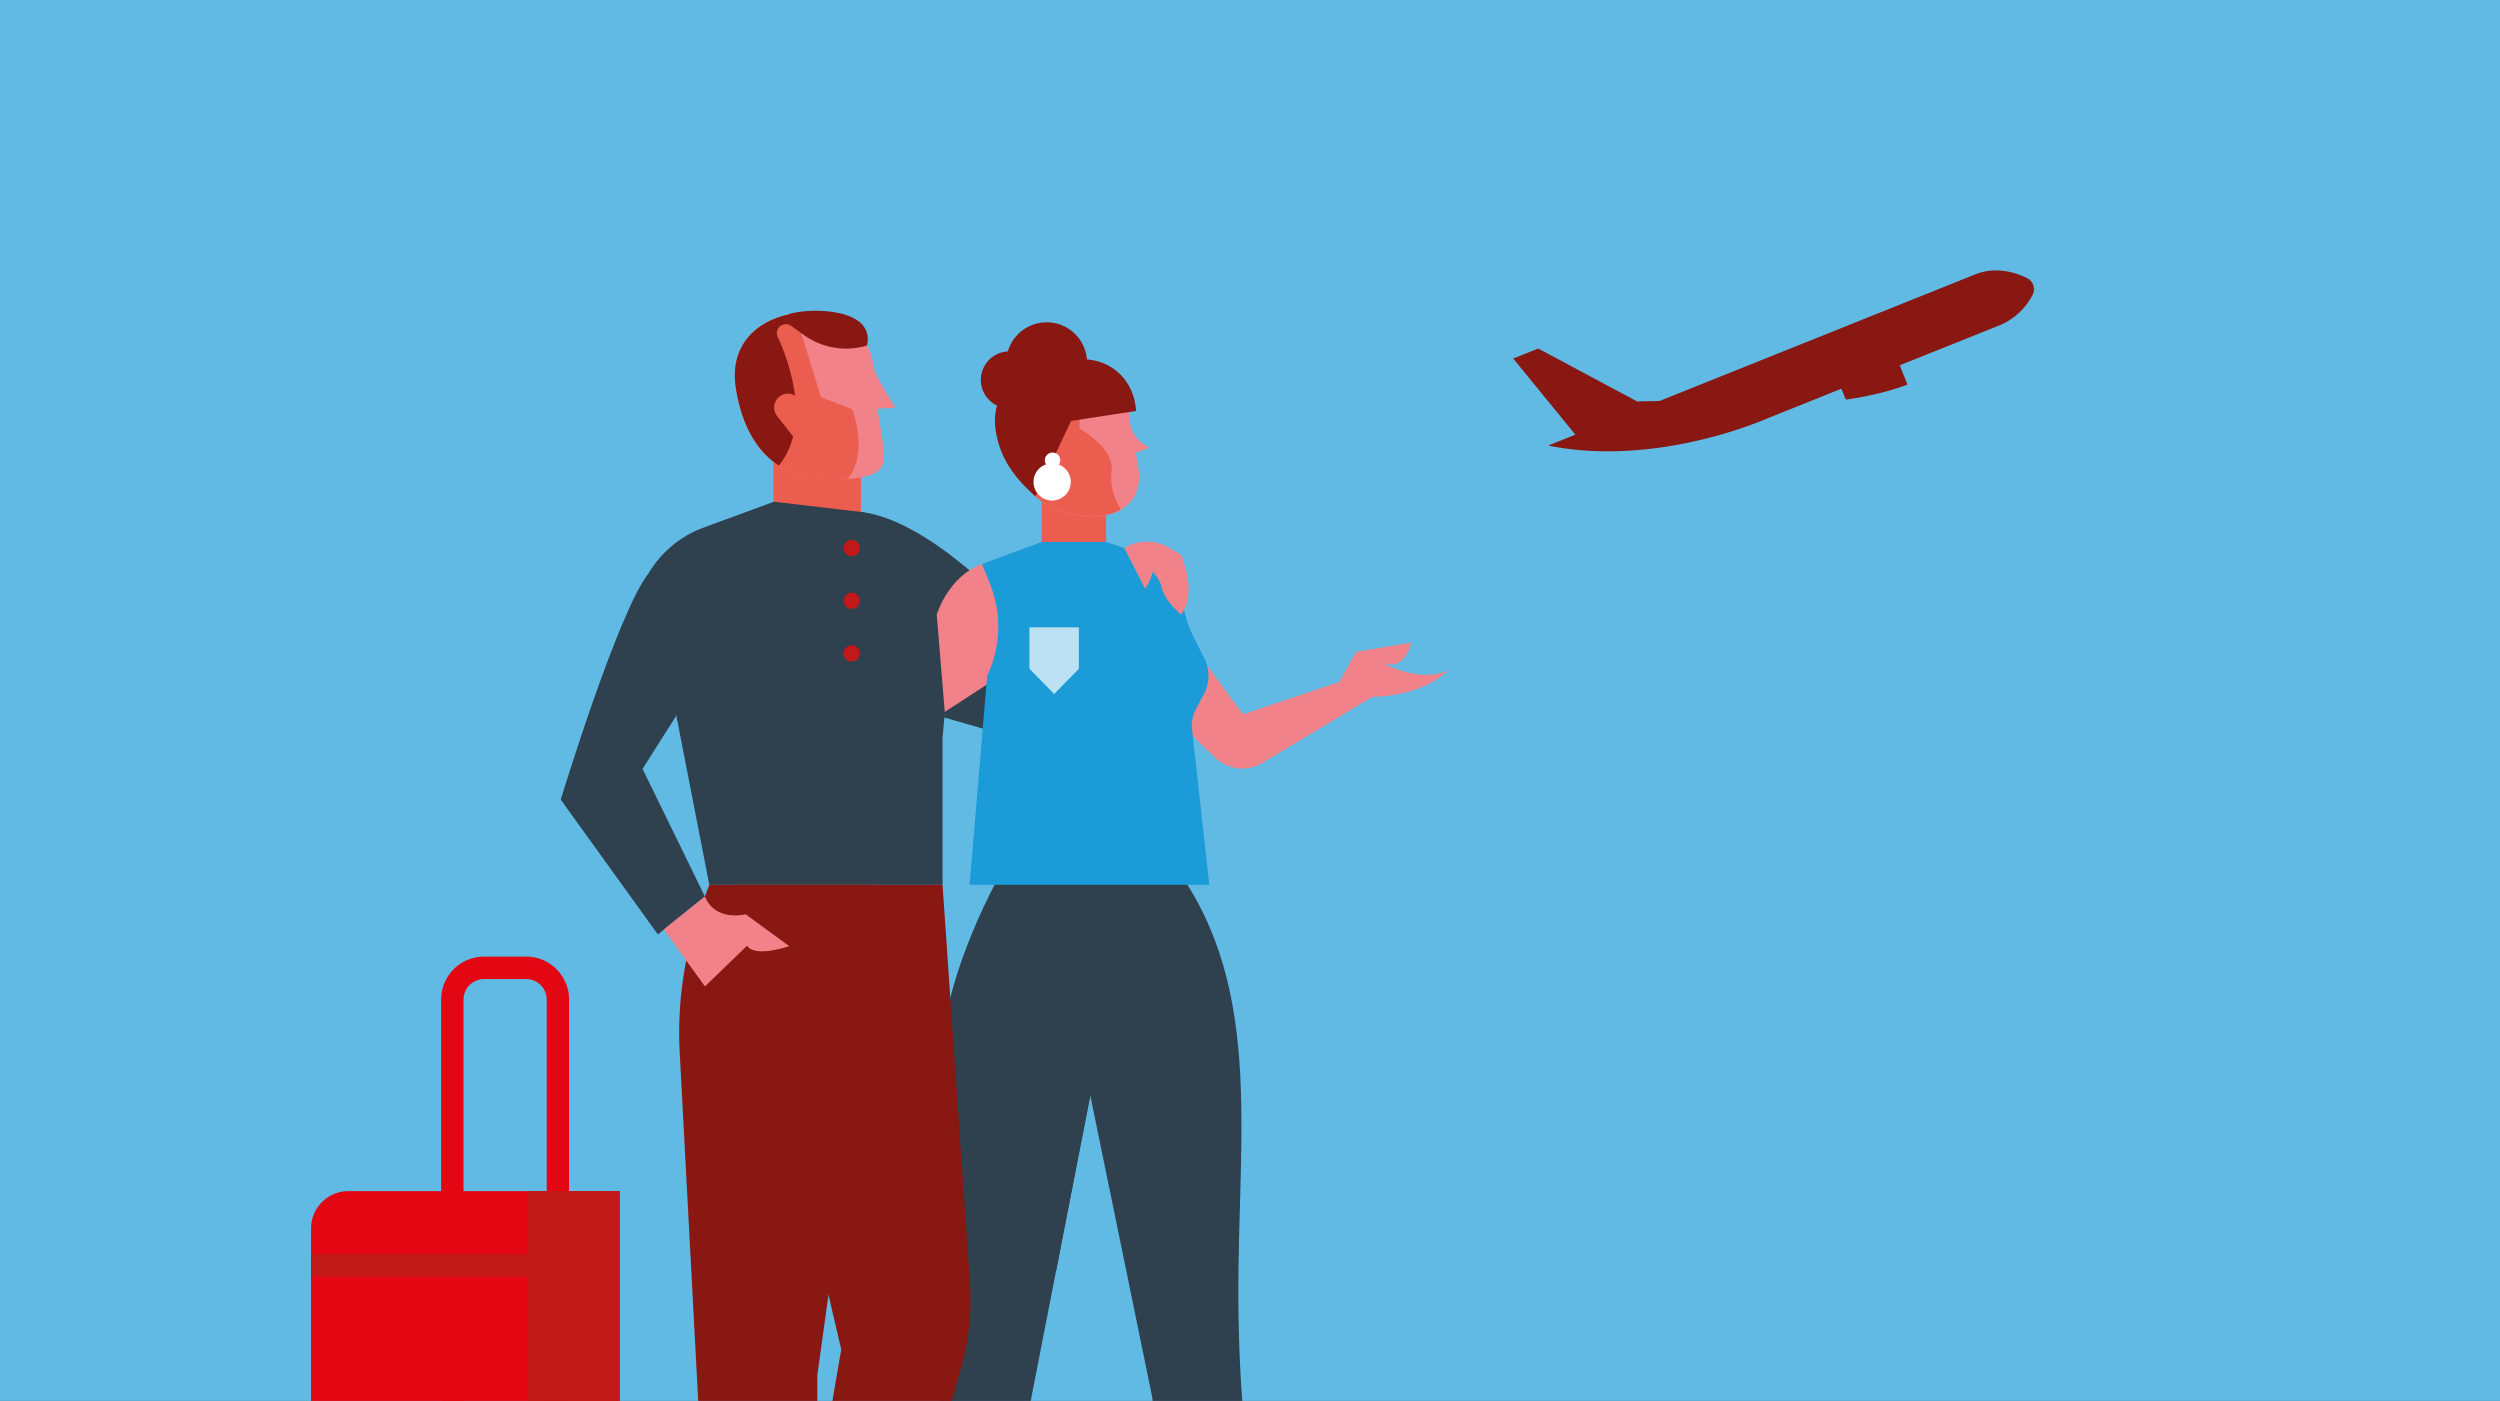
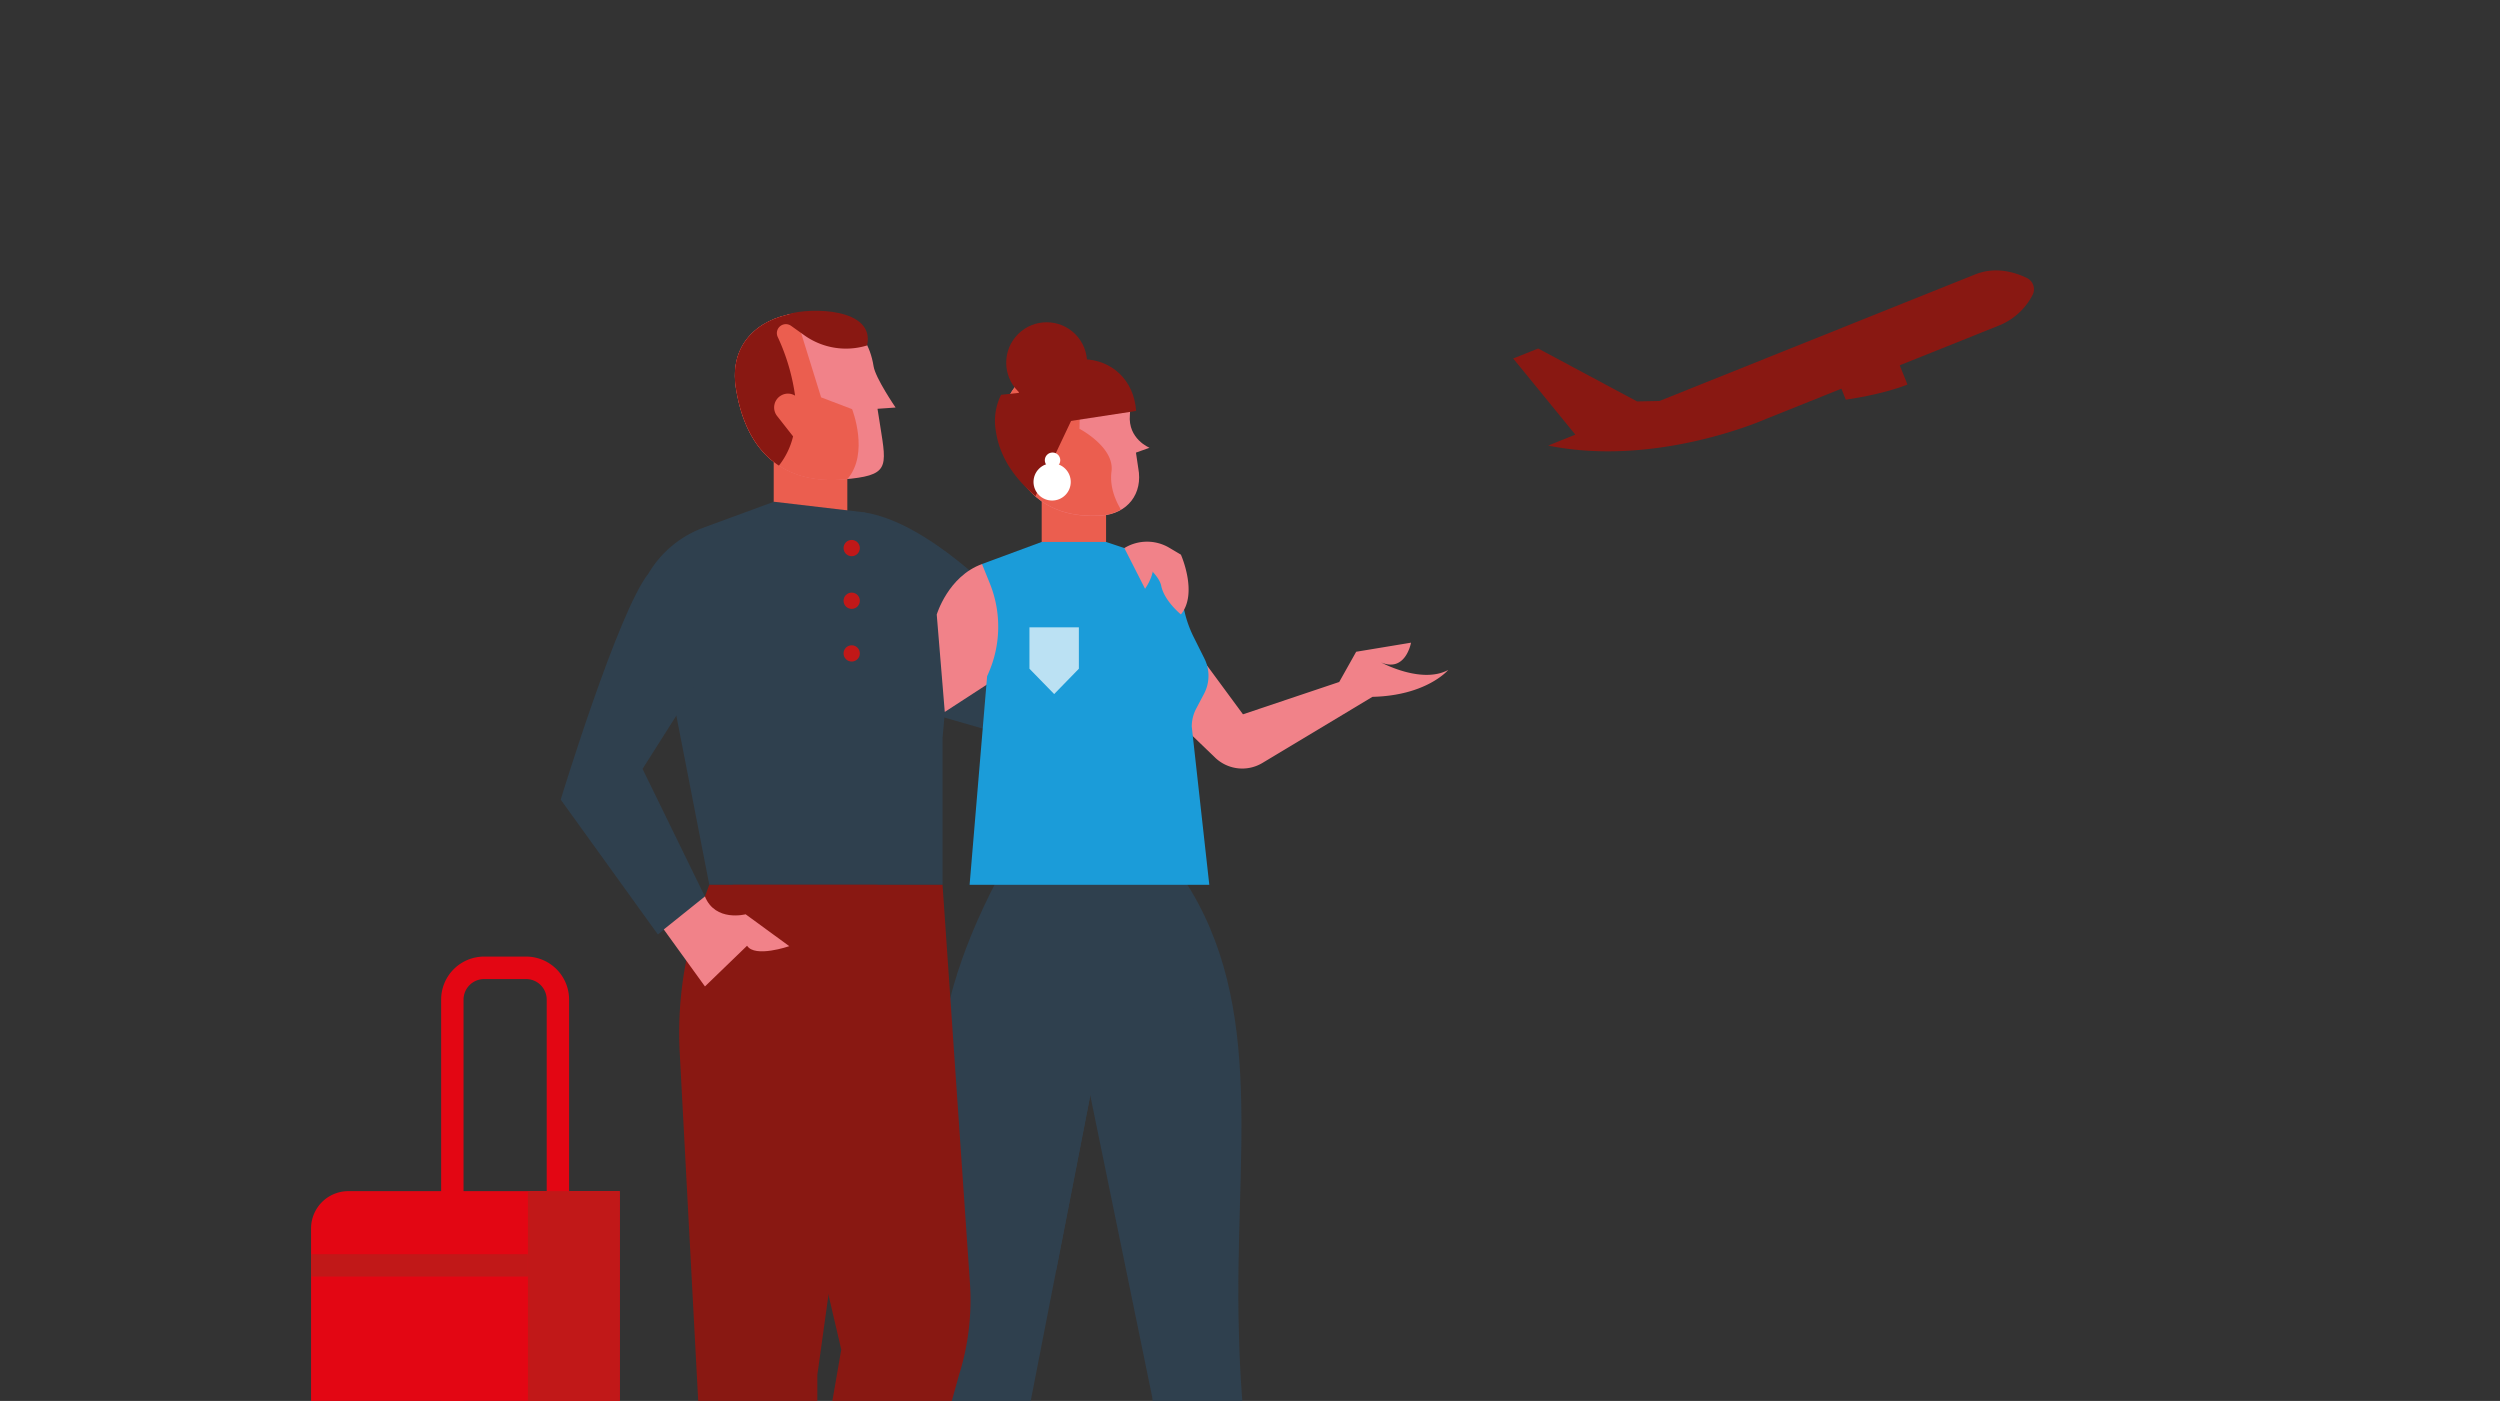
<svg xmlns="http://www.w3.org/2000/svg" id="b8b9ec15-4ef4-470e-8a87-9de5e71e6192" data-name="Ebene 1" width="737" height="413" viewBox="0 0 737 413">
  <rect x="0" y="0" width="737" height="413" fill="#333333" stroke="none" />
  <defs>
    <style>
      .bf46c6ff-31bf-4c1f-9af7-daa5d4ad7fcc {
        fill: #60bae4;
      }

      .b9dc5c4c-e4be-44e9-a5f4-6534dd8f7d2e {
        clip-path: url(#bfdeb9fe-7f3a-4f55-85ec-77c9abad3fe0);
      }

      .f8702668-f996-484d-8db9-f9e2a281852b {
        fill: #891812;
      }

      .a21a4ba7-b26c-446b-a0a8-6af65c712b32 {
        fill: #e30613;
      }

      .e39f86c7-5085-4524-9d90-68580927edc8 {
        fill: #c11818;
      }

      .fc4a6239-1c3f-4387-9988-d4610bef0e01 {
        fill: #2f404e;
      }

      .a6fc5137-d2f4-4b06-9122-a3546bd7f59c {
        fill: #f18289;
      }

      .faf52a92-d222-4e73-a9f4-8dd81c54d8ec {
        fill: #eb5e4f;
      }

      .a717ac2d-9ac9-4e52-b61a-efd766dc4825 {
        fill: #1b9cd9;
      }

      .bc18cb31-ada8-4b75-ab3f-2e311cf16ab2 {
        fill: #bbe1f3;
      }

      .fd957ed1-6bf7-4ce1-bc57-e0634563dbc5 {
        fill: #fff;
      }
    </style>
    <clipPath id="bfdeb9fe-7f3a-4f55-85ec-77c9abad3fe0">
      <polygon class="bf46c6ff-31bf-4c1f-9af7-daa5d4ad7fcc" points="737.98 -1.17 -1.02 -0.17 -1.02 414.45 737.98 413.45 737.98 -1.17" />
    </clipPath>
  </defs>
  <g>
-     <polygon class="bf46c6ff-31bf-4c1f-9af7-daa5d4ad7fcc" points="737.98 -1.17 -1.02 -0.17 -1.02 414.45 737.98 413.45 737.98 -1.17" />
    <g class="b9dc5c4c-e4be-44e9-a5f4-6534dd8f7d2e">
      <g>
        <g>
          <path class="f8702668-f996-484d-8db9-f9e2a281852b" d="M453.46,102.74l29.14,15.6,6.6-.13,93.1-37.32c6.14-2.46,12-.53,15.33,1.11a3.7,3.7,0,0,1,1.67,4.76,19.21,19.21,0,0,1-10.37,9.35l-68.1,27.3s-32.25,14.49-64.42,7.94l8-3.22-18.32-22.45Z" />
          <path class="f8702668-f996-484d-8db9-f9e2a281852b" d="M541.54,111.34l2.6,6.48s10.61-1.42,18.18-4.46L558.2,103.1Z" />
        </g>
        <g>
          <g>
            <path class="a21a4ba7-b26c-446b-a0a8-6af65c712b32" d="M142.71,282h12.4a12.68,12.68,0,0,1,12.66,12.66V429.22H130.05V294.69A12.68,12.68,0,0,1,142.71,282Zm-6.06,12.66V422.62h24.52V294.69a6.07,6.07,0,0,0-6.06-6.06h-12.4A6.07,6.07,0,0,0,136.65,294.69Z" />
            <path class="a21a4ba7-b26c-446b-a0a8-6af65c712b32" d="M102.7,351.15h80v140h-80a11,11,0,0,1-11-11v-118A11,11,0,0,1,102.7,351.15Z" />
            <rect class="e39f86c7-5085-4524-9d90-68580927edc8" x="155.63" y="351.15" width="27.05" height="140.03" />
          </g>
          <rect class="e39f86c7-5085-4524-9d90-68580927edc8" x="91.69" y="369.73" width="63.94" height="6.6" />
        </g>
        <g>
          <g>
            <path class="fc4a6239-1c3f-4387-9988-d4610bef0e01" d="M320.79,319.89l18.93,92.22c2.36,42.78,10.69,38.82,21.82,60.8l9,21.93h31c0-5.16-18.08-8.33-18.08-8.33-5.19-1-17.15-43.24-18.23-93.69-1.53-50.74,8.51-96.25-16.38-133.86H321.79Z" />
            <path class="fc4a6239-1c3f-4387-9988-d4610bef0e01" d="M277.09,422.26c1.16,17.64,5,24.83.12,63.45,0,0-7.38.91-13.22,9.13h23.9l33.6-172.29-40.82,51.76c.57,4.39,1.15,8.93,1.71,13.67C280.46,393.76,276.2,408.49,277.09,422.26Z" />
            <path class="fc4a6239-1c3f-4387-9988-d4610bef0e01" d="M294.14,259h54.71c23.9,45.58-27.36,63.59-27.36,63.59L311.4,374.31H280.67C275.2,332.55,270.24,304.54,294.14,259Z" />
          </g>
          <path class="a6fc5137-d2f4-4b06-9122-a3546bd7f59c" d="M407.1,195.26c7.29,3.11,8.87-5.8,8.87-5.8l-16.17,2.68-5,8.91h0l-28.37,9.53-15.55-21.12-15.14,12.27,22.47,21.61a11.55,11.55,0,0,0,13.95,1.58l32.44-19.49c16-.37,22.34-7.93,22.34-7.93C419,201.77,407.1,195.26,407.1,195.26Z" />
-           <rect class="faf52a92-d222-4e73-a9f4-8dd81c54d8ec" x="228.1" y="131.82" width="25.7" height="20.55" transform="translate(481.89 284.18) rotate(180)" />
          <rect class="faf52a92-d222-4e73-a9f4-8dd81c54d8ec" x="228.1" y="131.82" width="21.7" height="20.55" transform="translate(477.89 284.18) rotate(180)" />
          <rect class="faf52a92-d222-4e73-a9f4-8dd81c54d8ec" x="307.09" y="146.31" width="18.98" height="22.42" />
          <path class="fc4a6239-1c3f-4387-9988-d4610bef0e01" d="M209.1,260.83h68.76l0-43.25,3.36-37.19-.31-3c-1.17-11.59-9.87-21.46-22.17-25.17L254.47,151l-26.14-3.07-.23,0-19.56,7.2-.95.35A31.45,31.45,0,0,0,191.21,169Z" />
          <path class="fc4a6239-1c3f-4387-9988-d4610bef0e01" d="M254.47,151c23.75,3.43,52.42,38.33,52.42,38.33l4.89,31.82-49.66-14.31-3.41-36.31Z" />
          <path class="a6fc5137-d2f4-4b06-9122-a3546bd7f59c" d="M289.51,166.28c-10,3.61-13.36,14.89-13.36,14.89l2.37,28.71,20.31-13.2,8.26-28Z" />
          <path class="a717ac2d-9ac9-4e52-b61a-efd766dc4825" d="M326.07,159.77l14.49,4.84h0a34.2,34.2,0,0,1,8.69,15.9,34,34,0,0,0,2.67,7.34l3.14,6.29a11.37,11.37,0,0,1-.11,10.39l-2.31,4.37a11.43,11.43,0,0,0-1.31,5.31l5.17,46.63H285.84L291,199.36l.38-.87a34.08,34.08,0,0,0,.42-26.5l-2.31-5.71,17.58-6.51Z" />
          <path class="a6fc5137-d2f4-4b06-9122-a3546bd7f59c" d="M331.46,161.57h0a12.84,12.84,0,0,1,13.29-.06l3.38,2s5.11,11.45,0,17.62c0,0-4.93-4-5.81-8.46S331.46,161.57,331.46,161.57Z" />
          <path class="a6fc5137-d2f4-4b06-9122-a3546bd7f59c" d="M331.46,161.57l6.1,12s4.19-5.59,1.58-9.69Z" />
          <polygon class="bc18cb31-ada8-4b75-ab3f-2e311cf16ab2" points="303.48 184.93 303.48 197.14 310.77 204.61 318.05 197.14 318.05 184.93 303.48 184.93" />
          <g>
            <path class="a6fc5137-d2f4-4b06-9122-a3546bd7f59c" d="M312.09,107.32c10.2-1.51,22,3.45,21,15-.63,7.1,5.79,9.68,5.79,9.68l-4,1.43.68,4.57c1.44,7.55-3.18,13.45-10.84,14-11.06.76-25.26-2.9-28.51-24.77C294.47,115.74,301.9,108.84,312.09,107.32Z" />
            <path class="faf52a92-d222-4e73-a9f4-8dd81c54d8ec" d="M312.09,107.32a24.89,24.89,0,0,1,6.51-.07l-.37,19.16s10.38,5.42,9.44,12.57c-.62,4.66,1.33,8.85,2.77,11.22a13.13,13.13,0,0,1-5.76,1.75c-11.06.76-25.26-2.9-28.51-24.77C294.47,115.74,301.9,108.84,312.09,107.32Z" />
            <circle class="f8702668-f996-484d-8db9-f9e2a281852b" cx="308.55" cy="106.92" r="11.92" transform="translate(14.77 249.5) rotate(-45)" />
-             <circle class="f8702668-f996-484d-8db9-f9e2a281852b" cx="297.56" cy="111.99" r="8.41" transform="translate(7.96 243.21) rotate(-45)" />
            <path class="f8702668-f996-484d-8db9-f9e2a281852b" d="M312.13,105.77l7.34.14c8.32.16,14.86,6.22,15.45,15.2l-.68.15-36.35,5.55L302.07,108l9.16-2.19" />
            <path class="f8702668-f996-484d-8db9-f9e2a281852b" d="M305.24,146.29c-4.28-3.77-10.27-9.82-11.66-19.16a17.36,17.36,0,0,1,1.53-10.74l25.62-2.8Z" />
            <circle class="fd957ed1-6bf7-4ce1-bc57-e0634563dbc5" cx="310.17" cy="142.08" r="5.49" transform="translate(-9.62 260.93) rotate(-45)" />
            <circle class="fd957ed1-6bf7-4ce1-bc57-e0634563dbc5" cx="310.29" cy="135.68" r="2.28" transform="translate(-5.06 259.15) rotate(-45)" />
          </g>
          <path class="f8702668-f996-484d-8db9-f9e2a281852b" d="M277.86,260.83l8.08,117.45a73.58,73.58,0,0,1-3.22,27.06l-20.6,74.05-28.33.8L248,397.84l-32-137Z" />
          <path class="f8702668-f996-484d-8db9-f9e2a281852b" d="M209.1,260.83l-1.91,5.09a110.11,110.11,0,0,0-6.81,44.36l9.26,174.49,31.31-6.7V405.36l13.52-97.29,4.23-47.24Z" />
          <path class="fc4a6239-1c3f-4387-9988-d4610bef0e01" d="M191.21,169c-9,11.27-25.91,66.73-25.91,66.73l28.64,39.75,13.87-11.17-18.39-37.64,20.22-31.86Z" />
          <path class="a6fc5137-d2f4-4b06-9122-a3546bd7f59c" d="M207.81,264.27c3.08,7.61,12,5.26,12,5.26l12.87,9.4s-10.13,3.51-12.44-.13l-12.42,12L195.68,274Z" />
          <circle class="e39f86c7-5085-4524-9d90-68580927edc8" cx="251.08" cy="161.57" r="2.4" />
          <circle class="e39f86c7-5085-4524-9d90-68580927edc8" cx="251.08" cy="177.1" r="2.4" />
          <circle class="e39f86c7-5085-4524-9d90-68580927edc8" cx="251.08" cy="192.63" r="2.4" />
          <g>
            <path class="a6fc5137-d2f4-4b06-9122-a3546bd7f59c" d="M234.26,92.37c11.21-1.77,21.28,3,23.27,15.6.55,3.51,6.49,12.17,6.49,12.17l-5.33.37.79,5c2,12.55,2.65,14.66-10.92,15.83-12.16,1-27.83-2.94-31.62-27C215,101.81,223.05,94.14,234.26,92.37Z" />
            <path class="faf52a92-d222-4e73-a9f4-8dd81c54d8ec" d="M234.26,92.37c-11.21,1.77-19.27,9.43-17.33,22,3.55,22.9,18.3,28.59,32.87,26.87,6.56-7.55,1.4-20.62,1.4-20.62l-9.14-3.48-7.7-24.8Z" />
            <path class="f8702668-f996-484d-8db9-f9e2a281852b" d="M232.52,92.59c6.45-2,25.49-1.82,23.11,9.19l-14-5.12Z" />
            <path class="f8702668-f996-484d-8db9-f9e2a281852b" d="M234.26,92.37c-11.21,1.77-19.31,9.44-17.33,22,1.9,12,6.77,19,12.69,22.9h0a22.38,22.38,0,0,0,4.18-8.63l-4.71-6a4.07,4.07,0,0,1,1.3-6.12h0a4,4,0,0,1,4,.12,60.6,60.6,0,0,0-5.13-17.33,2.65,2.65,0,0,1,3.93-3.27L237.34,99a21.12,21.12,0,0,0,18.29,2.83h0C251.77,93.85,243.39,90.92,234.26,92.37Z" />
          </g>
        </g>
      </g>
    </g>
  </g>
</svg>